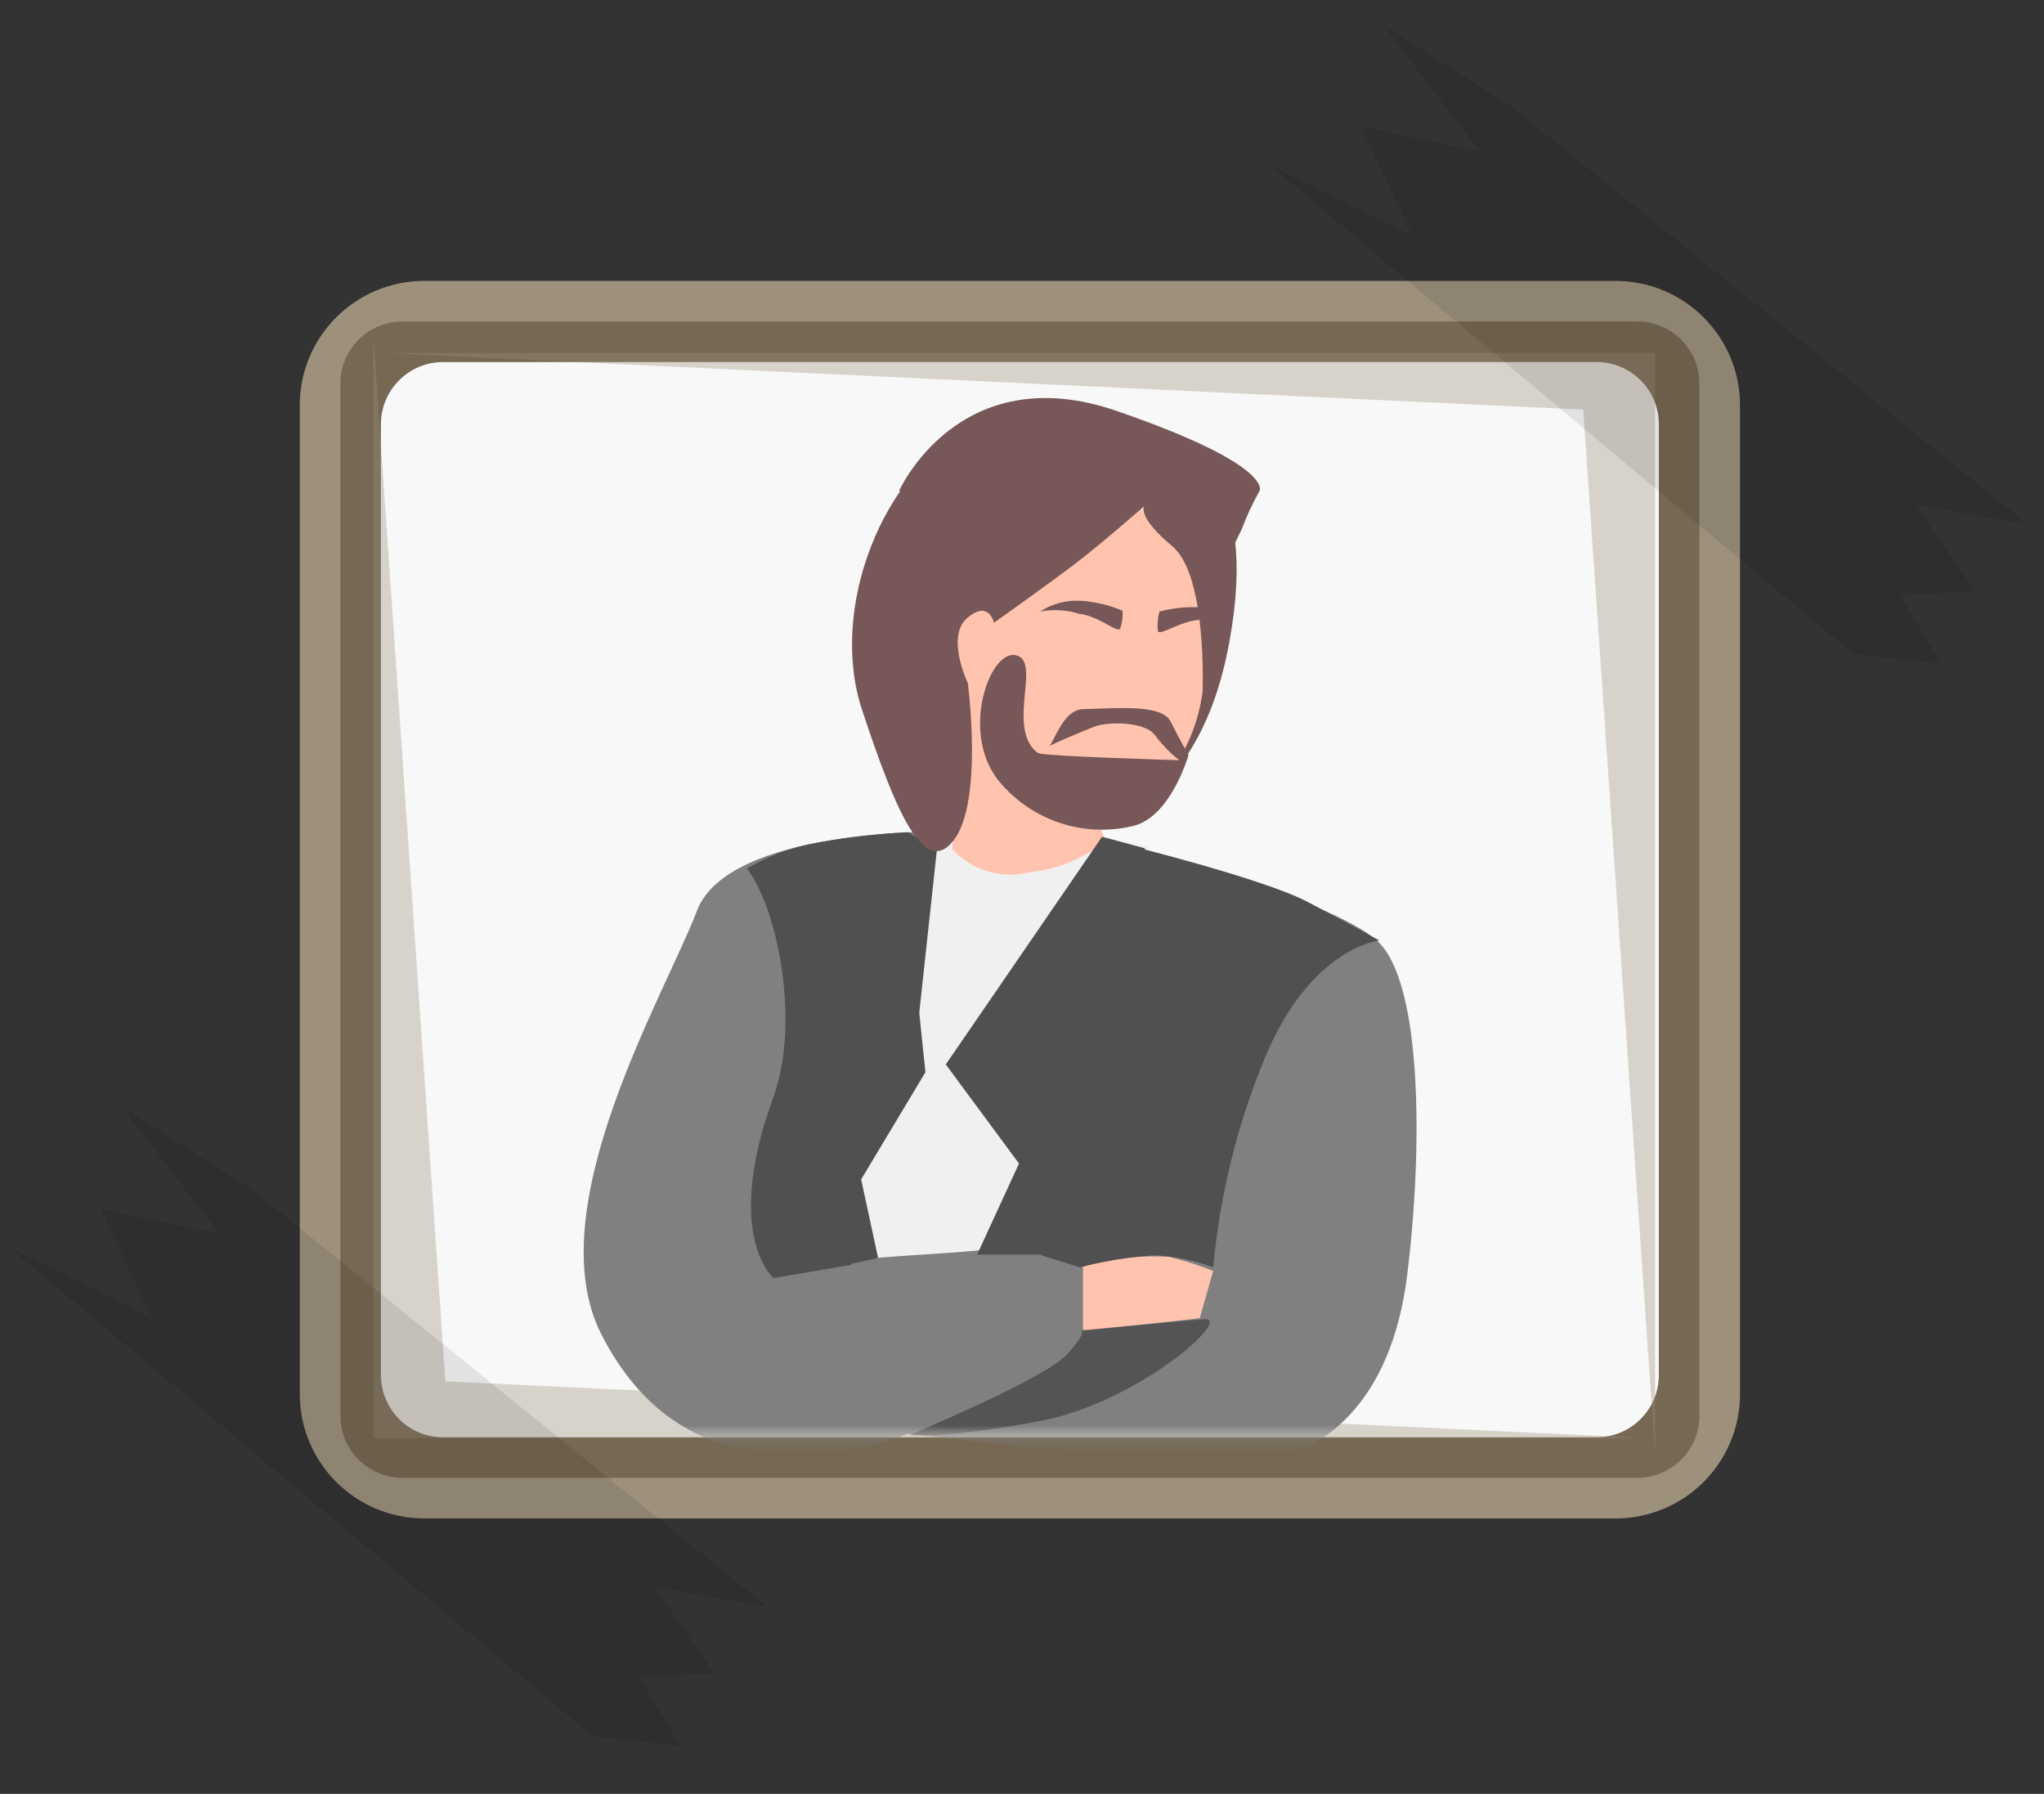
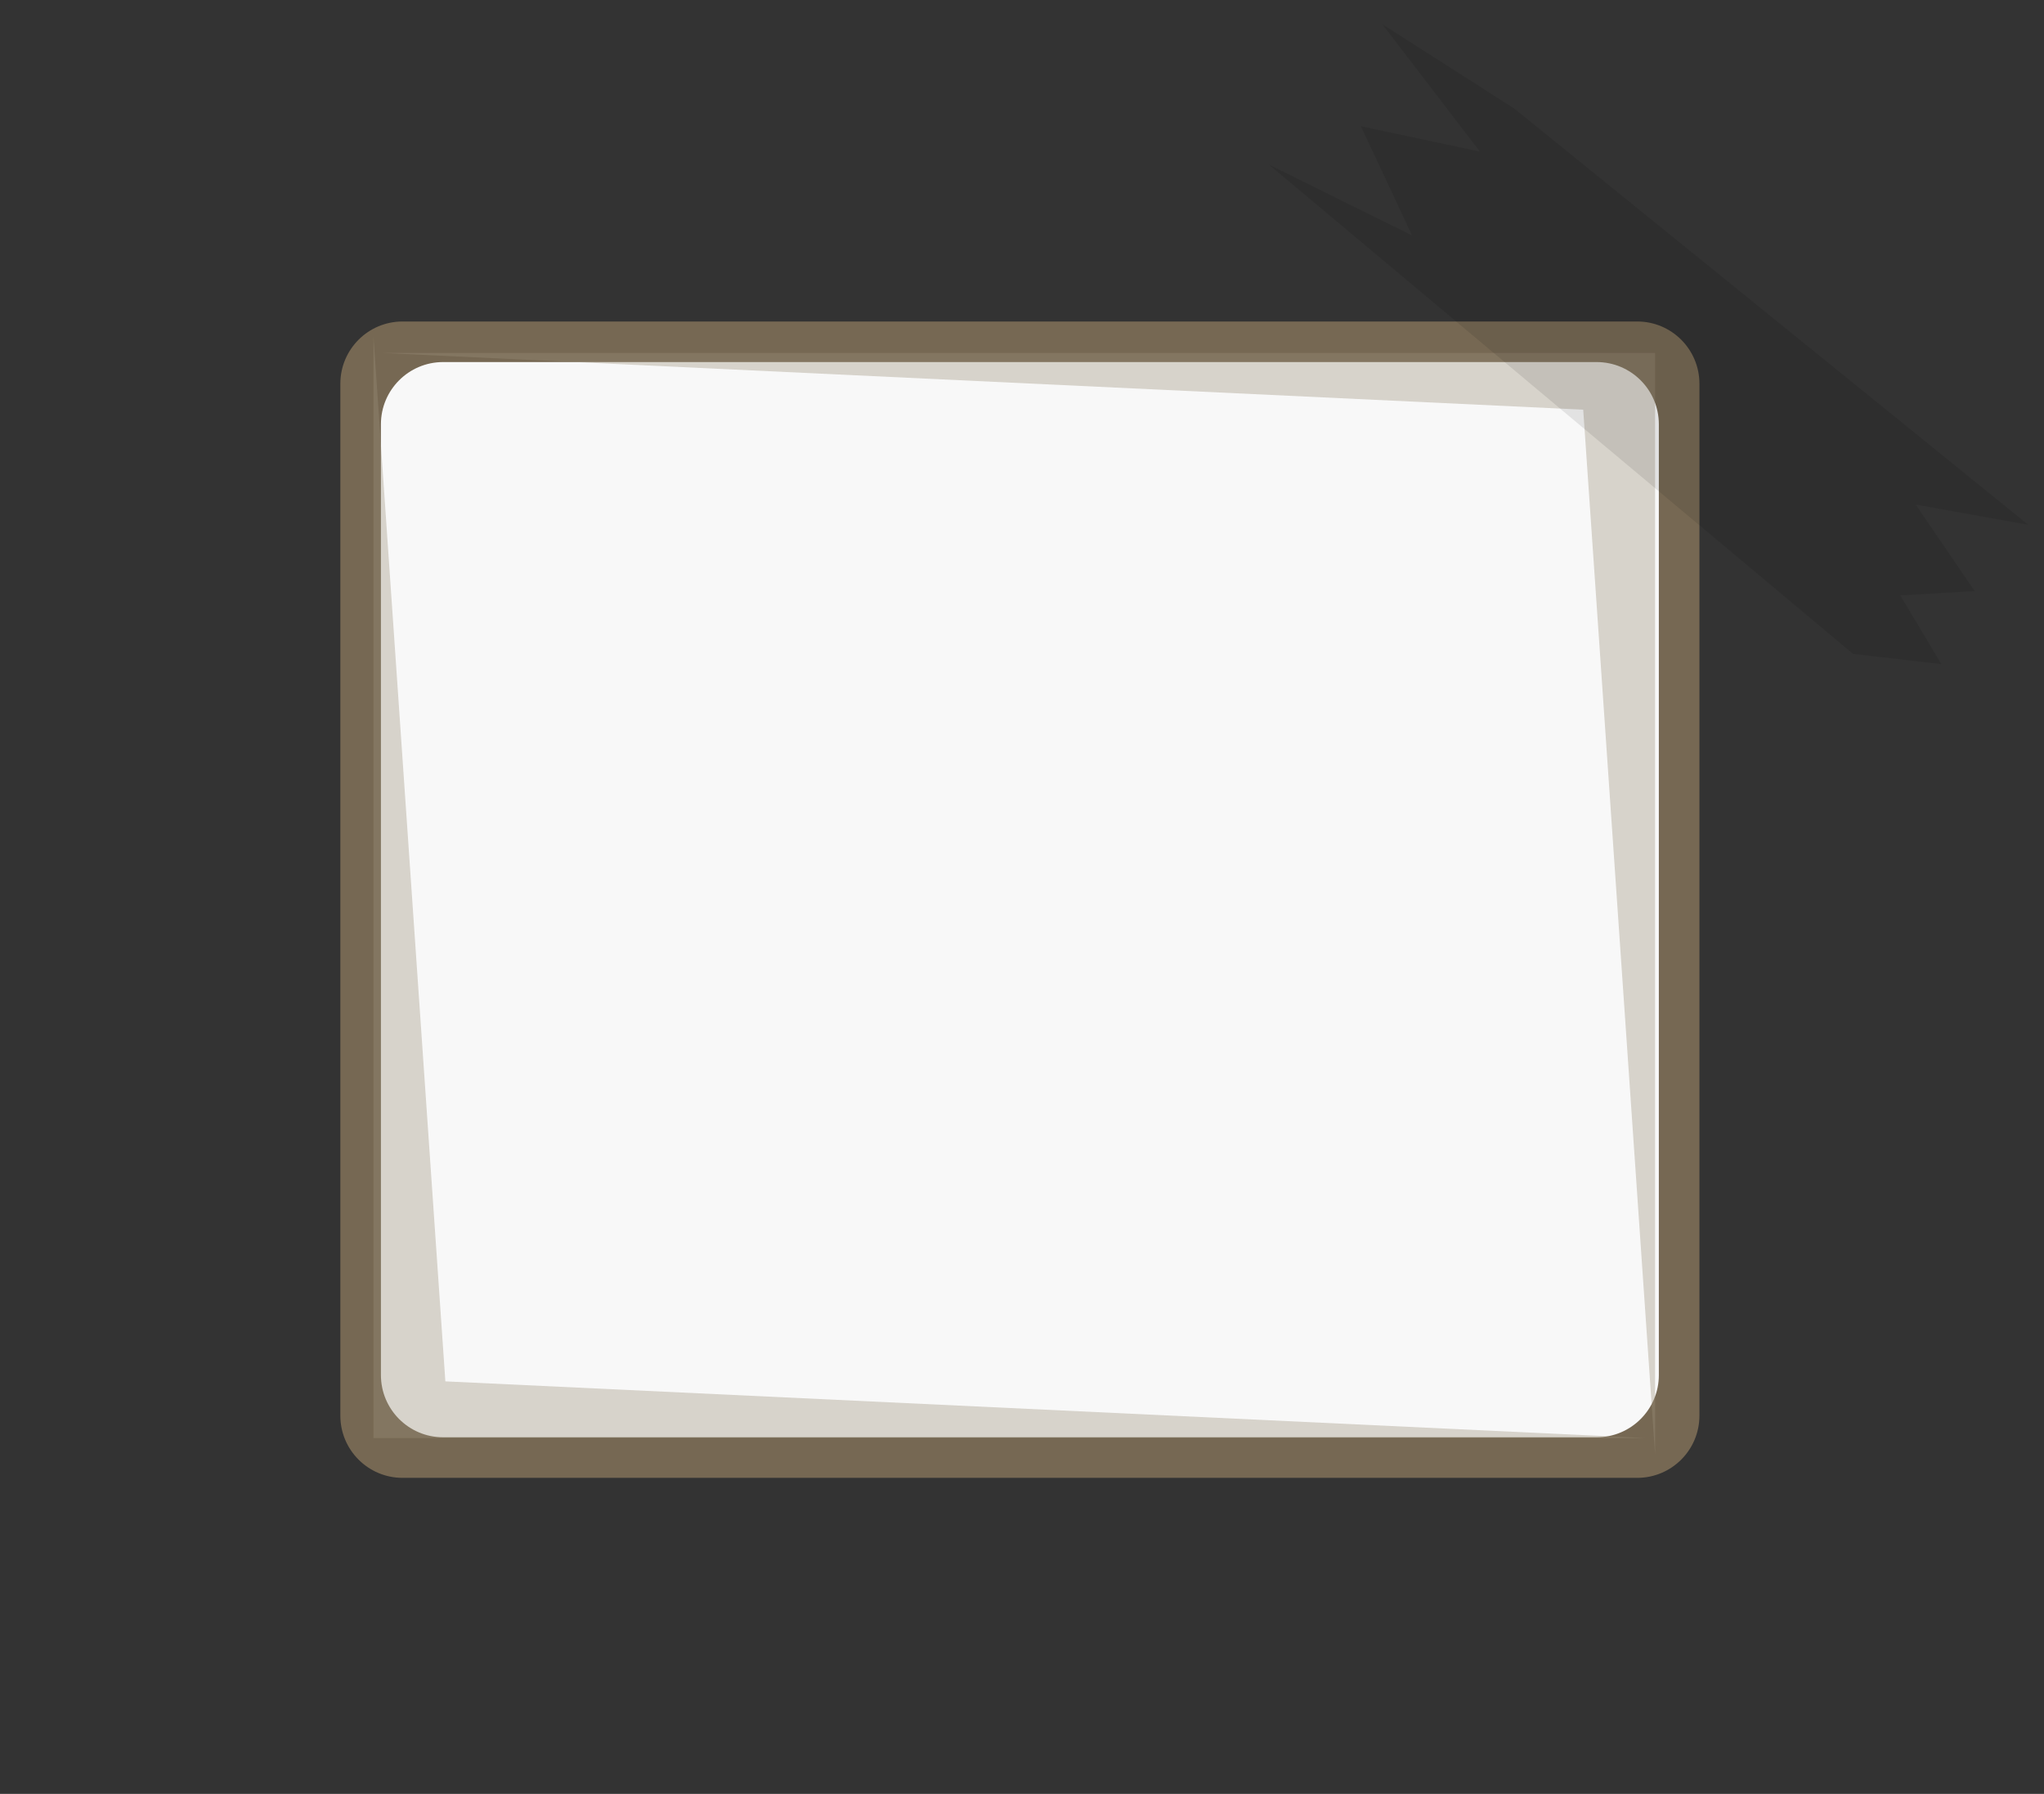
<svg xmlns="http://www.w3.org/2000/svg" width="147" height="129" viewBox="0 0 147 129" fill="none">
  <rect x="0" y="0" width="147" height="129" fill="#333333" stroke="none" />
-   <path d="M116.191 20.201H30.506C25.565 20.201 21.56 24.207 21.56 29.148V100.243C21.56 105.184 25.565 109.19 30.506 109.19H116.191C121.132 109.19 125.138 105.184 125.138 100.243V29.148C125.138 24.207 121.132 20.201 116.191 20.201Z" fill="#9D917C" />
  <path d="M117.746 23.119H28.951C26.48 23.119 24.477 25.122 24.477 27.593V101.8C24.477 104.27 26.48 106.273 28.951 106.273H117.746C120.216 106.273 122.219 104.27 122.219 101.8V27.593C122.219 25.122 120.216 23.119 117.746 23.119Z" fill="#766853" />
  <path d="M114.828 26.036H31.868C29.397 26.036 27.395 28.039 27.395 30.509V98.881C27.395 101.352 29.397 103.355 31.868 103.355H114.828C117.298 103.355 119.301 101.352 119.301 98.881V30.509C119.301 28.039 117.298 26.036 114.828 26.036Z" fill="#F8F8F8" />
  <path opacity="0.36" d="M27.566 25.384H119.031V104.591L113.862 29.46L27.566 25.384Z" fill="#9D917C" />
  <path opacity="0.36" d="M118.325 103.41L26.859 103.41L26.859 24.203L32.029 99.335L118.325 103.41Z" fill="#9D917C" />
  <mask id="mask0_46_570" style="mask-type:luminance" maskUnits="userSpaceOnUse" x="27" y="26" width="93" height="78">
-     <path d="M114.828 26.036H31.868C29.397 26.036 27.395 28.039 27.395 30.51V98.882C27.395 101.352 29.397 103.355 31.868 103.355H114.828C117.298 103.355 119.301 101.352 119.301 98.882V30.51C119.301 28.039 117.298 26.036 114.828 26.036Z" fill="white" />
-   </mask>
+     </mask>
  <g mask="url(#mask0_46_570)">
    <path d="M86.468 99.069C79.935 101.406 72.961 102.247 66.06 101.531C54.267 100.402 54.78 96.403 54.78 96.403L66.06 61.446V60.116H69.341C69.341 60.116 70.88 62.271 75.083 62.166C79.287 62.062 78.671 60.116 78.671 60.116L82.57 60.835L77.955 92.832L86.468 99.069Z" fill="#F0F0F0" />
    <path d="M89.502 75.548L86.426 94.109L75.863 95.955L63.864 102.927C63.864 102.927 83.862 105.388 89.502 105.183C95.144 104.979 100.066 100.774 101.194 91.749C102.323 82.725 102.323 70.624 99.04 67.653C95.756 64.681 81.502 60.884 81.502 60.884C81.502 60.884 75.76 75.138 75.144 81.292C74.762 84.768 74.762 88.276 75.144 91.752H87.245L89.502 75.548Z" fill="#808080" />
    <path d="M67.651 59.807C67.651 59.807 52.377 59.549 50.121 65.498C47.865 71.446 38.639 86.931 43.25 95.956C47.861 104.98 55.454 104.98 60.788 104.366C66.121 103.751 78.426 96.777 78.426 96.777V91.241C78.426 91.241 77.503 89.088 71.452 89.805C68.3 90.179 64.083 90.273 60.786 90.684C59.083 90.892 57.401 91.25 55.761 91.754C54.963 90.028 54.55 88.15 54.55 86.249C54.55 84.348 54.963 82.47 55.761 80.745C58.427 74.482 59.68 71.279 59.68 71.279L67.651 59.807Z" fill="#808080" />
    <path d="M78.079 91.014C80.028 90.474 82.054 90.26 84.073 90.379C85.156 90.639 86.218 90.981 87.249 91.4L86.283 94.799L77.886 95.71V91.014H78.079Z" fill="#FFC3AE" />
    <path d="M81.886 35.846C81.886 35.846 82.006 37.103 78.31 38.975C75.8 40.321 73.454 41.95 71.316 43.831C71.316 43.831 68.519 42.439 68.472 44.742C68.439 46.333 68.797 47.908 69.515 49.329L68.475 61.049C69.164 61.804 70.045 62.358 71.024 62.653C72.003 62.948 73.043 62.972 74.035 62.724C76.025 62.529 77.915 61.755 79.47 60.499L78.61 57.714C79.415 57.836 80.237 57.74 80.992 57.437C82.476 57.17 83.799 56.34 84.683 55.119C85.508 53.516 86.123 51.813 86.514 50.053C86.63 48.665 86.619 47.269 86.484 45.883L85.984 39.923L85.898 38.909C84.853 38.629 83.851 38.206 82.922 37.65C82.354 37.208 81.982 36.56 81.887 35.846L81.886 35.846Z" fill="#FFC3AE" />
    <path d="M80.728 43.917C80.764 44.35 80.707 44.785 80.562 45.193C80.372 45.568 79.091 44.319 77.627 44.139C76.712 43.857 75.742 43.8 74.8 43.972C75.66 43.42 76.671 43.15 77.691 43.199C78.737 43.262 79.765 43.505 80.728 43.917Z" fill="#775757" />
    <path d="M83.387 43.978C83.258 44.434 83.219 44.91 83.271 45.381C83.406 45.777 85.019 44.542 86.49 44.568C87.201 44.513 87.907 44.305 88.503 44.695C88.255 44.399 87.949 44.157 87.603 43.984C87.257 43.811 86.88 43.711 86.494 43.691C85.449 43.607 84.398 43.704 83.387 43.978Z" fill="#775757" />
    <path d="M87.252 91.136C85.899 90.63 84.476 90.337 83.032 90.269C81.22 90.39 79.422 90.68 77.664 91.136L74.903 90.269C74.903 90.269 73.798 85.141 76.245 75.99C77.587 70.824 79.3 65.763 81.371 60.844C81.371 60.844 90.915 63.21 94.073 64.87C97.231 66.53 99.199 67.632 99.199 67.632C99.199 67.632 94.308 68.104 90.998 75.994C88.99 80.823 87.727 85.928 87.252 91.136Z" fill="#505050" />
    <path d="M66.112 72.815C66.112 72.815 61.694 79.525 61.221 82.99C60.957 85.639 60.957 88.308 61.221 90.957L55.621 91.904C55.621 91.904 51.993 88.828 55.621 78.888C57.526 73.669 56.031 65.547 53.724 62.453C55.133 61.619 56.671 61.024 58.275 60.693C60.598 60.245 62.95 59.961 65.313 59.843L67.379 61.118L66.112 72.815Z" fill="#505050" />
    <path d="M82.282 32.853C82.282 32.853 76.746 27.143 70.097 30.471C63.448 33.8 59.587 43.761 61.999 51.051C64.41 58.34 66.471 63.2 68.602 60.404C70.733 57.607 69.603 49.125 69.603 49.125C69.603 49.125 67.993 45.765 69.562 44.437C71.131 43.108 71.483 44.783 71.483 44.783C71.483 44.783 75.494 41.938 77.363 40.508C79.233 39.078 82.263 36.424 82.263 36.424C82.263 36.424 81.79 37.177 84.312 39.28C86.835 41.384 86.487 49.739 86.487 49.739C86.242 51.617 85.576 53.416 84.538 55C84.025 55.764 83.335 56.392 82.527 56.832C81.718 57.272 80.816 57.51 79.895 57.526C79.45 57.669 78.967 57.647 78.536 57.463L78.832 59.134C78.832 59.134 86.202 58.286 88.411 46.173C90.619 34.06 85.352 32.09 82.281 32.855L82.282 32.853Z" fill="#775757" />
-     <path d="M65.938 71.162L66.555 77.105L61.932 84.811L63.152 90.462L60.198 91.104V82.115L63.152 75.821L65.938 71.162Z" fill="#505050" />
    <path opacity="0.5" d="M65.387 103.21C65.387 103.21 75.07 99.159 76.649 97.48C78.228 95.801 77.786 95.651 77.786 95.651C77.786 95.651 84.382 95.056 86.585 94.862C88.787 94.668 81.842 100.842 74.877 102.168C67.912 103.493 65.387 103.21 65.387 103.21Z" fill="#292929" />
    <path d="M79.257 60.17L68.019 76.545L73.284 83.671L70.269 90.223H75.531L82.34 61.004L79.257 60.17Z" fill="#505050" />
    <path d="M64.653 35.311C64.653 35.311 68.969 25.637 80.329 29.558C91.69 33.48 90.583 35.303 90.583 35.303C90.087 36.187 89.658 37.107 89.302 38.056C88.795 39.147 88.219 40.205 87.579 41.223C87.416 42.253 81.08 33.809 81.08 33.809L64.653 35.311Z" fill="#775757" />
    <path d="M73.009 47.108C74.852 47.422 72.687 51.602 74.168 53.668C75.649 55.734 75.745 51.025 77.936 50.991C80.128 50.957 83.549 50.578 84.197 51.897C84.845 53.215 85.476 54.291 85.476 54.291C85.476 54.291 84.206 58.791 81.442 59.408C79.685 59.822 77.846 59.731 76.138 59.147C74.43 58.562 72.922 57.507 71.787 56.103C69.066 52.625 71.167 46.795 73.009 47.108Z" fill="#775757" />
    <path d="M74.855 54.188C74.291 53.986 77.746 52.658 78.637 52.276C79.528 51.895 82.312 51.823 83.087 52.894C83.579 53.563 84.161 54.16 84.817 54.668C84.817 54.668 75.419 54.391 74.855 54.188Z" fill="#FFC3AE" />
  </g>
  <path opacity="0.09" d="M108.922 7.817L145.877 37.743L137.776 36.286L142.019 42.507L136.668 42.815L139.624 47.761L133.262 47.021L91.231 11.821L101.546 16.925L97.868 9.075L106.426 10.899L99.402 1.731L108.922 7.817Z" fill="#050505" />
-   <path opacity="0.09" d="M18.26 85.64L55.216 115.566L47.114 114.11L51.358 120.33L46.006 120.638L48.963 125.584L42.6 124.845L0.57 89.645L10.884 94.749L7.206 86.899L15.764 88.723L8.74 79.555L18.26 85.64Z" fill="#050505" />
</svg>